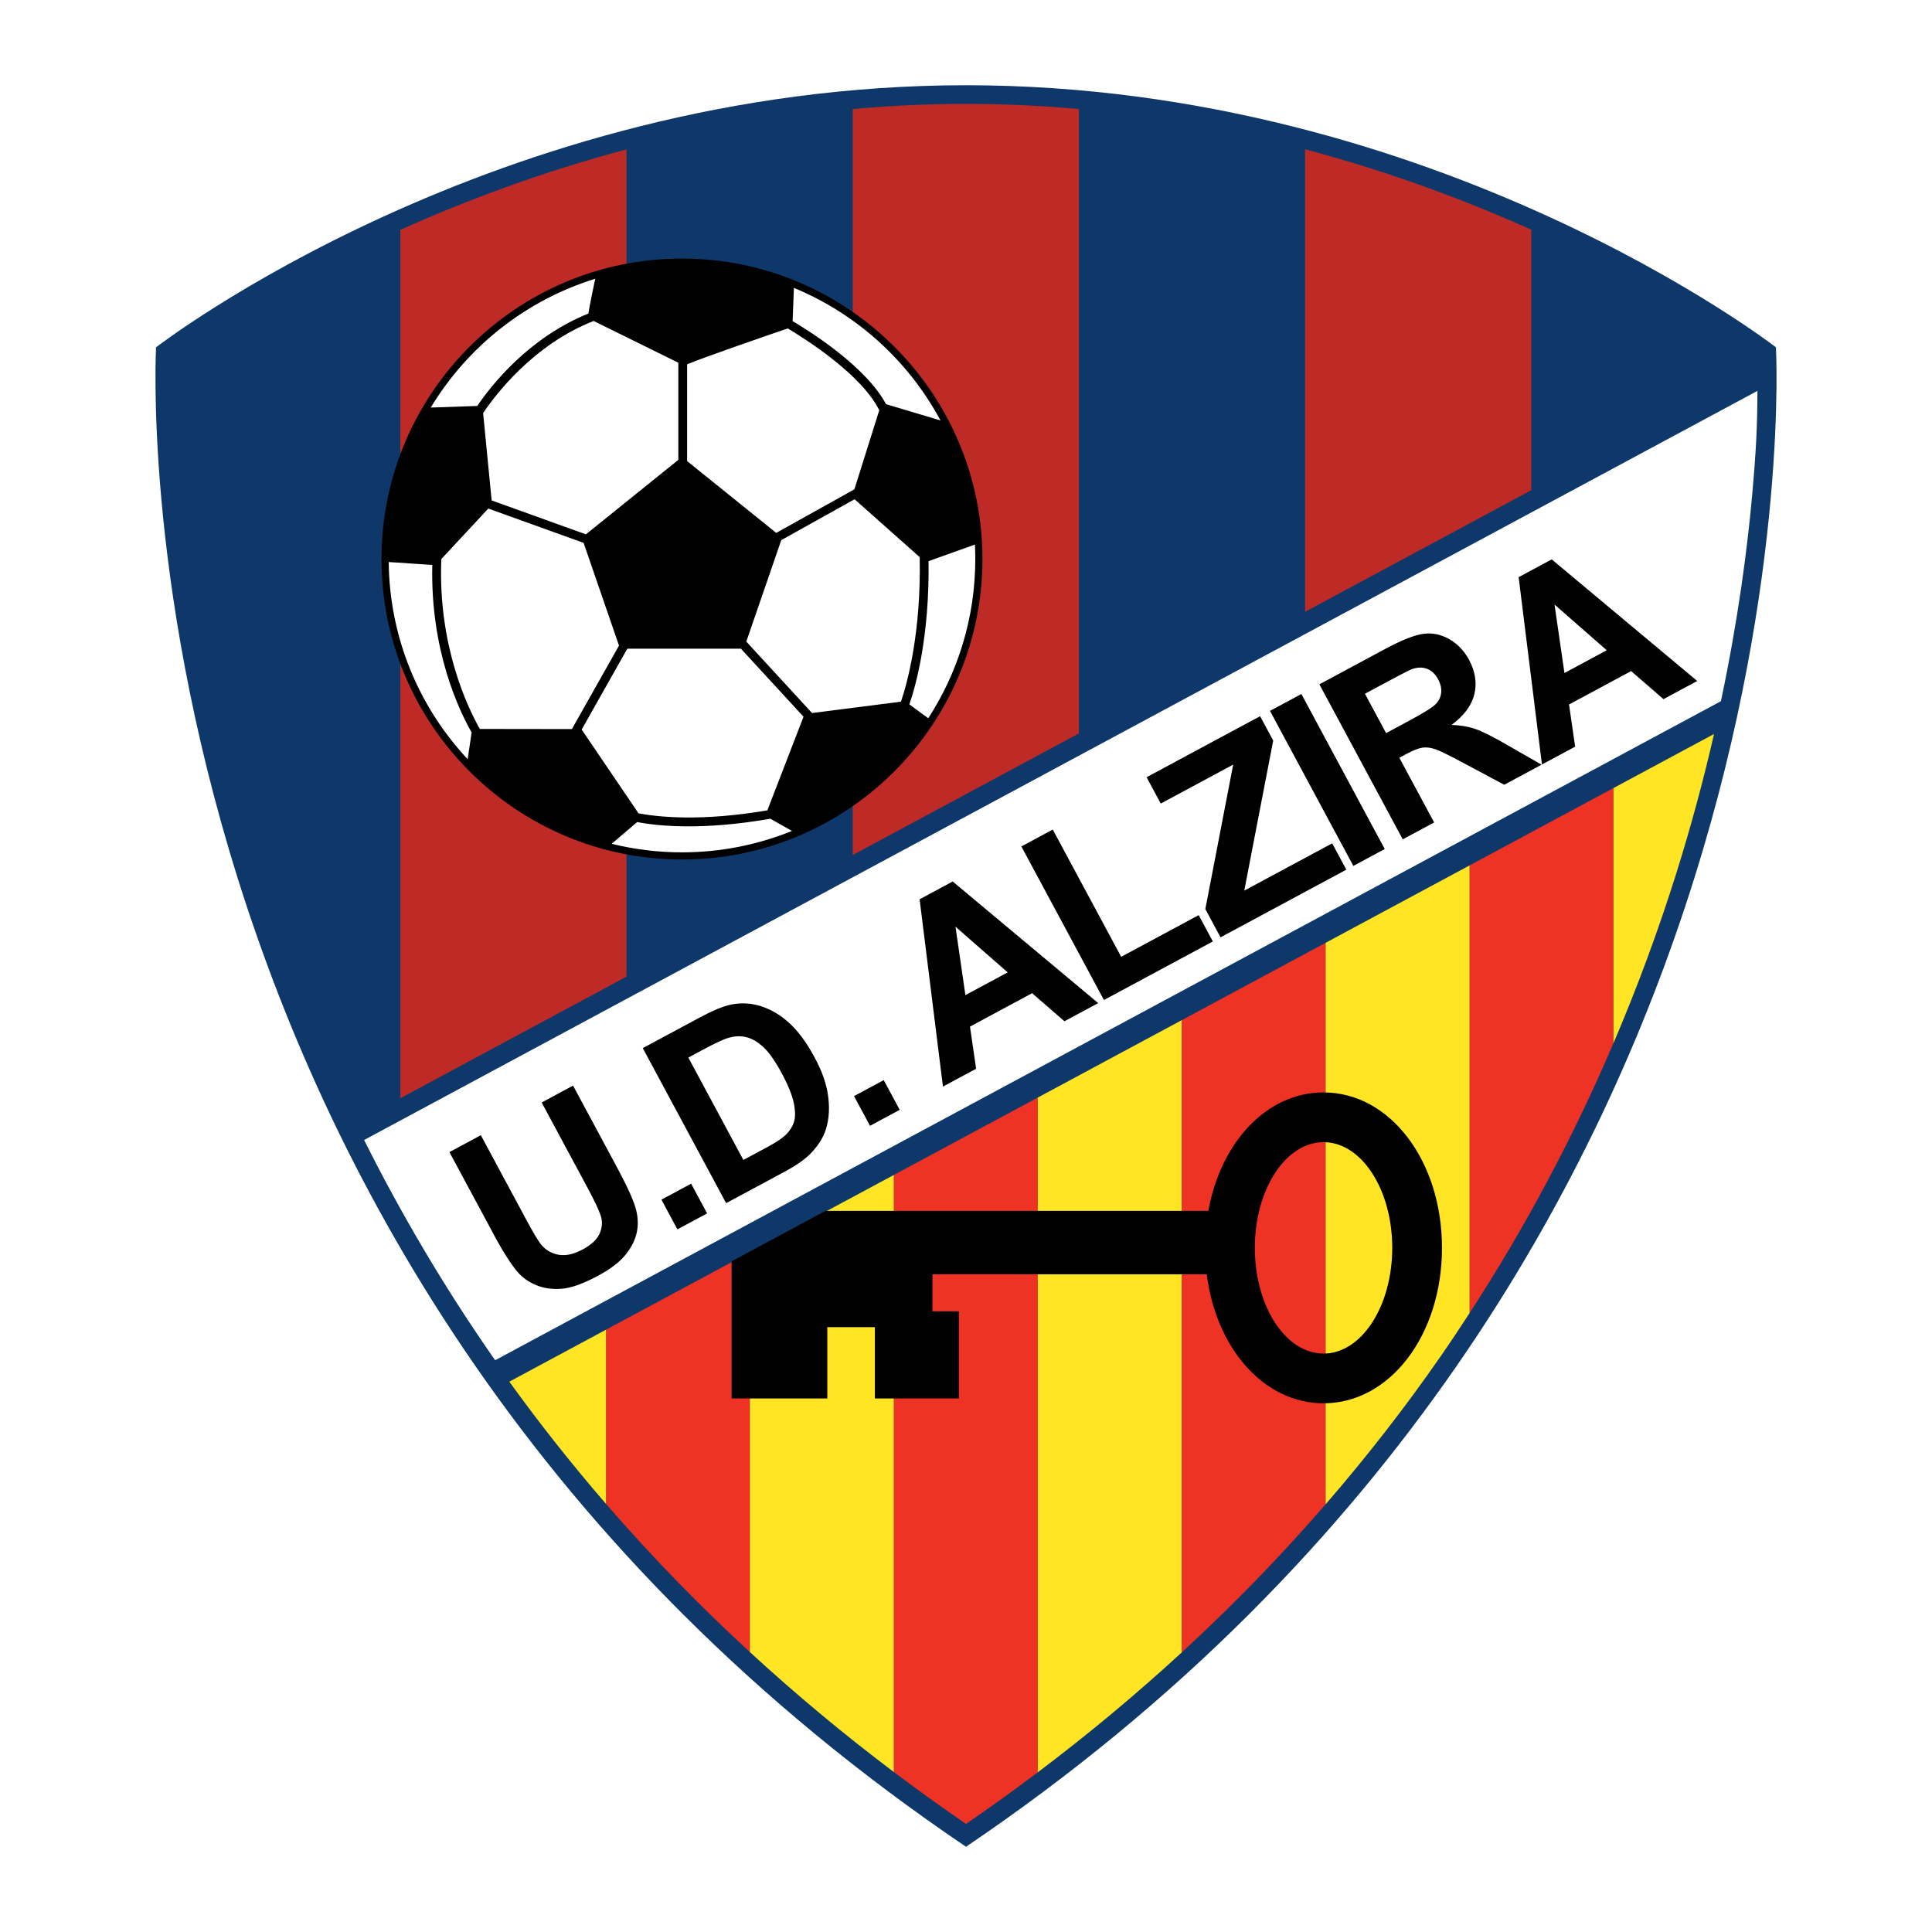
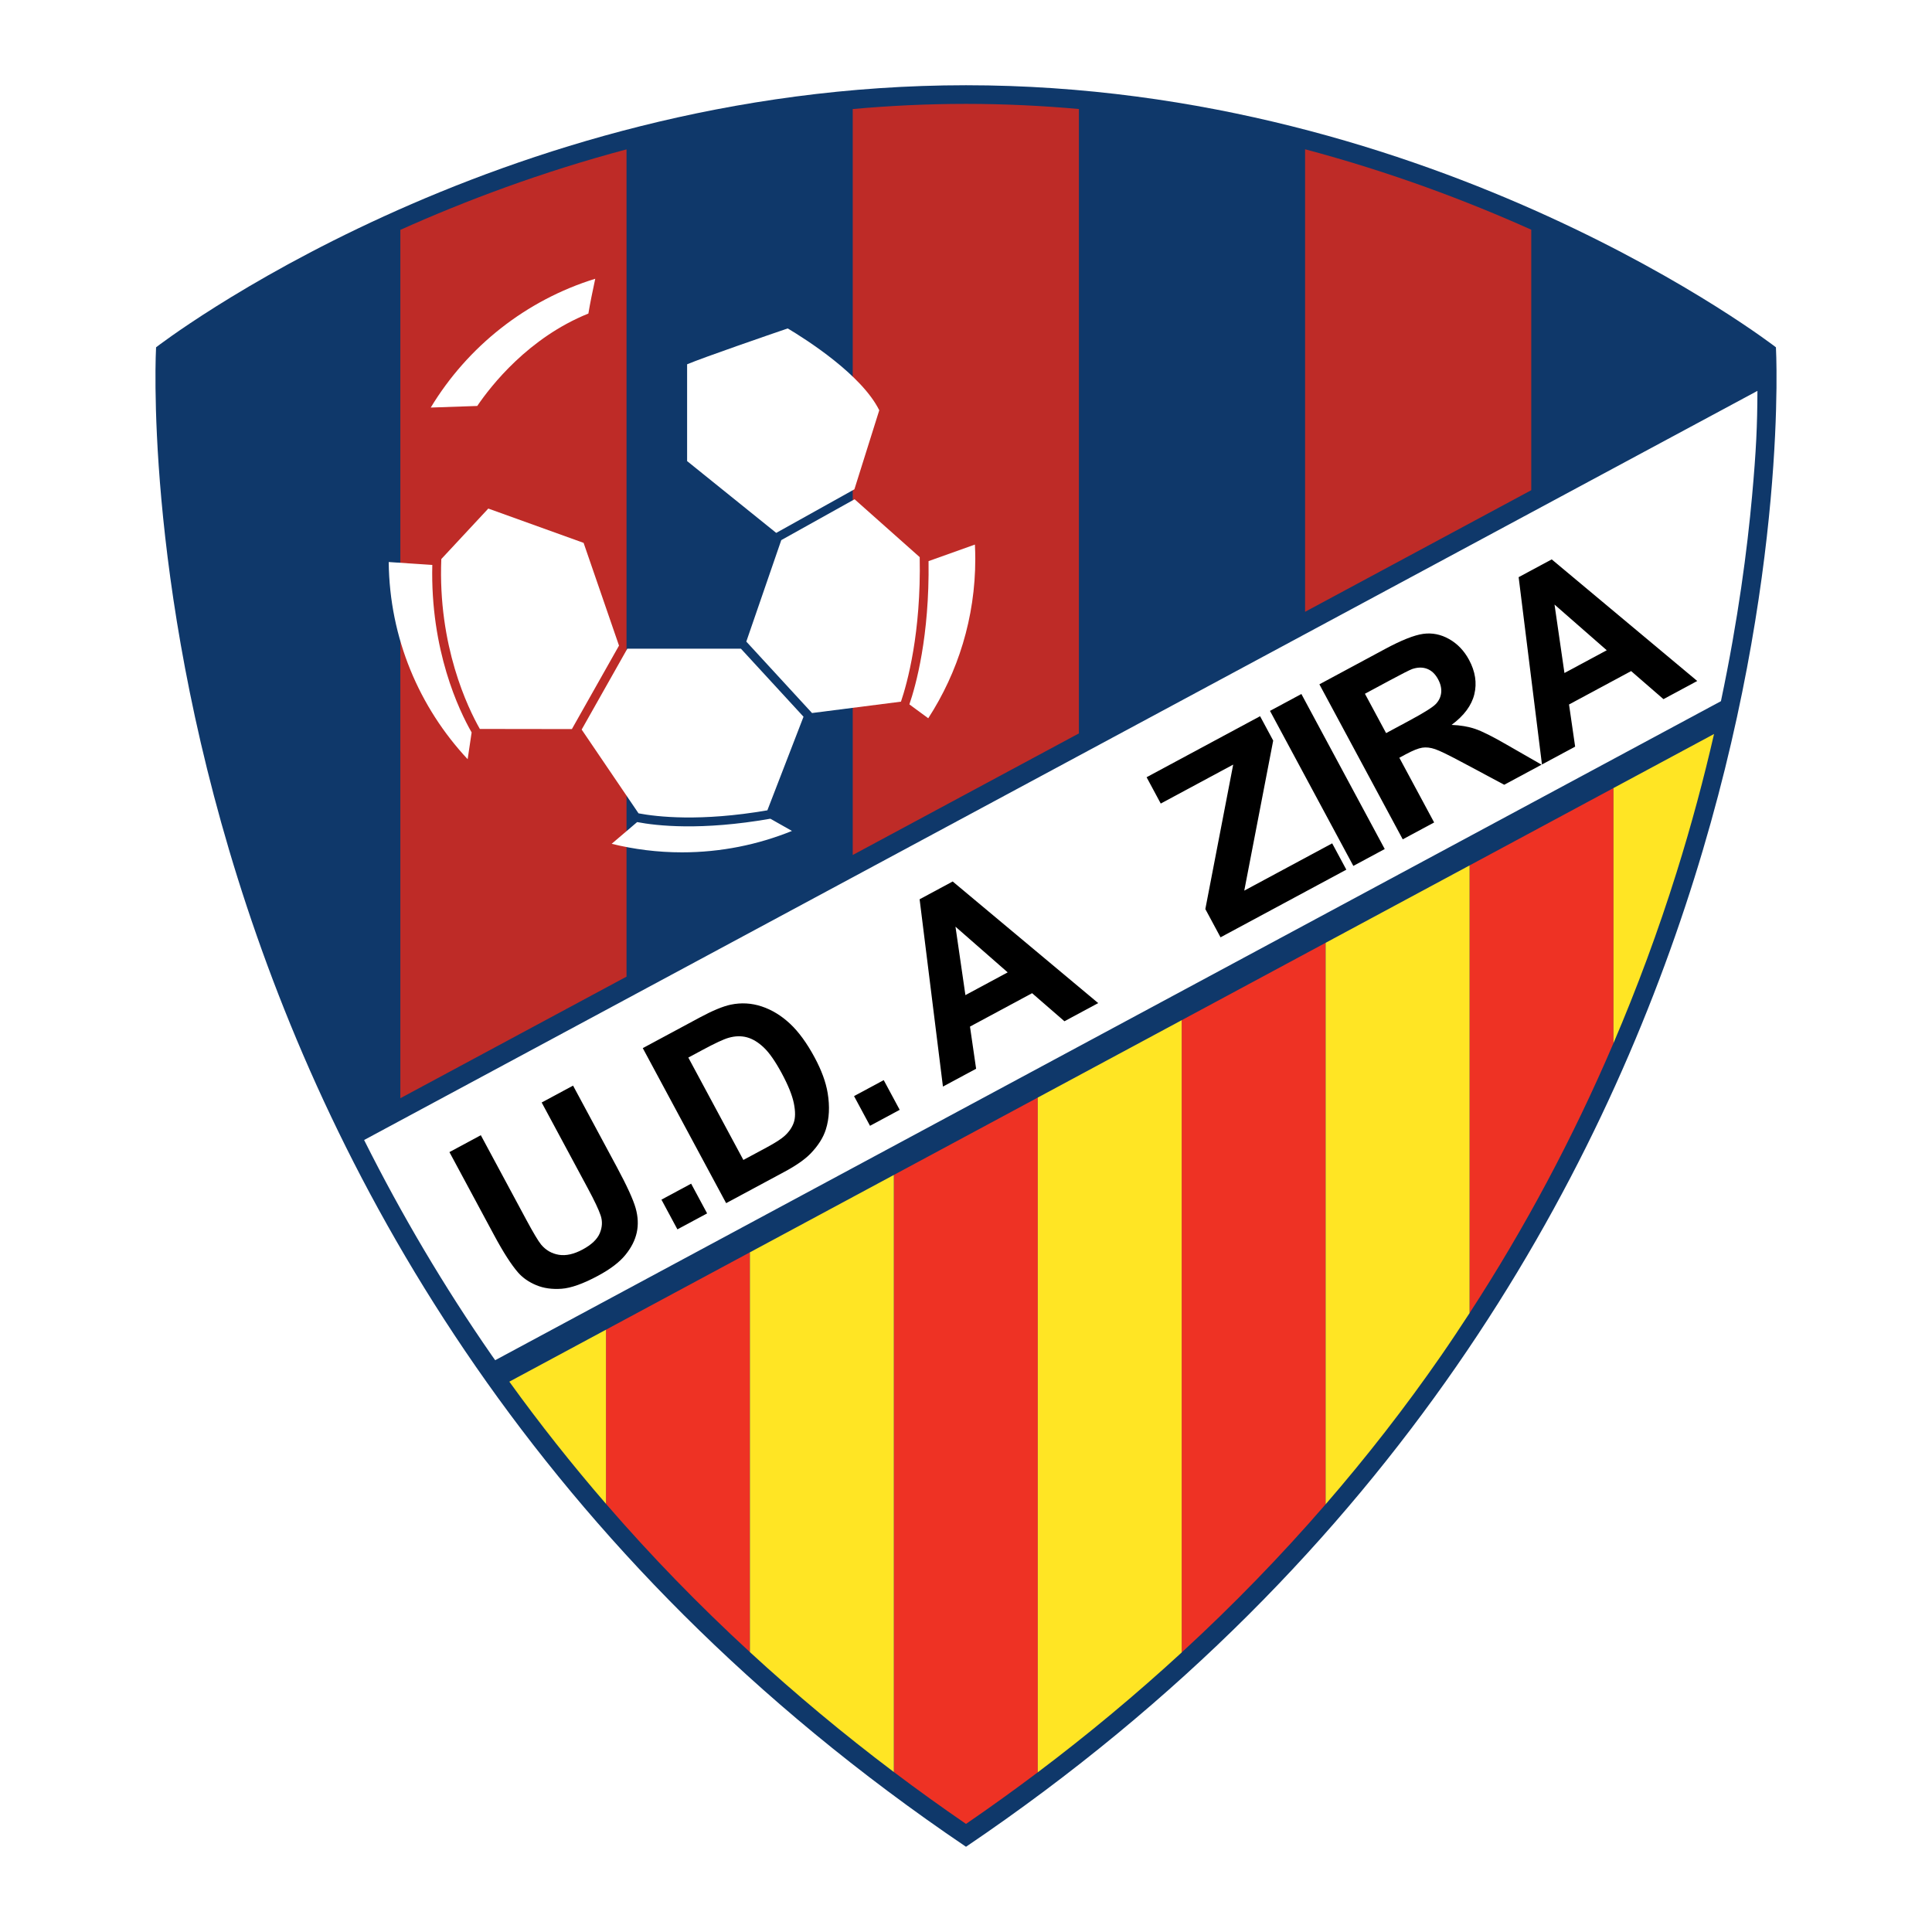
<svg xmlns="http://www.w3.org/2000/svg" version="1.0" id="Layer_1" x="0px" y="0px" width="192.756px" height="192.756px" viewBox="0 0 192.756 192.756" enable-background="new 0 0 192.756 192.756" xml:space="preserve">
  <g>
    <polygon fill-rule="evenodd" clip-rule="evenodd" fill="#FFFFFF" points="0,0 192.756,0 192.756,192.756 0,192.756 0,0  " />
    <path fill-rule="evenodd" clip-rule="evenodd" fill="#0F386A" d="M96.378,8.504C49.281,8.515,15.571,34.65,15.571,34.65   s-5.199,91.448,80.807,149.602c86.006-58.154,80.807-149.602,80.807-149.602S143.475,8.515,96.378,8.504L96.378,8.504z" />
    <path fill-rule="evenodd" clip-rule="evenodd" fill="#BE2B27" d="M152.773,48.907v-25.99c-6.446-2.891-14.047-5.759-22.565-8.023   v46.146L152.773,48.907L152.773,48.907z" />
    <path fill-rule="evenodd" clip-rule="evenodd" fill="#BE2B27" d="M107.642,73.172V10.876c-3.66-0.329-7.417-0.51-11.264-0.512   c-3.86,0.001-7.63,0.184-11.302,0.516v74.424L107.642,73.172L107.642,73.172z" />
    <path fill-rule="evenodd" clip-rule="evenodd" fill="#BE2B27" d="M62.509,97.438V14.903c-8.521,2.268-16.122,5.139-22.566,8.031   v86.636L62.509,97.438L62.509,97.438z" />
    <path fill-rule="evenodd" clip-rule="evenodd" fill="#EE3224" d="M60.458,132.665v17.372c4.469,5.168,9.261,10.103,14.36,14.793   v-39.886L60.458,132.665L60.458,132.665z" />
    <path fill-rule="evenodd" clip-rule="evenodd" fill="#EE3224" d="M89.179,117.225v59.569c2.349,1.77,4.748,3.497,7.199,5.178   c2.438-1.671,4.823-3.389,7.16-5.147v-67.32L89.179,117.225L89.179,117.225z" />
    <path fill-rule="evenodd" clip-rule="evenodd" fill="#EE3224" d="M117.898,101.784v63.082c5.1-4.688,9.891-9.62,14.36-14.785   V94.063L117.898,101.784L117.898,101.784z" />
    <path fill-rule="evenodd" clip-rule="evenodd" fill="#EE3224" d="M146.619,86.343v44.664c5.538-8.518,10.339-17.524,14.36-26.936   V78.623L146.619,86.343L146.619,86.343z" />
    <path fill-rule="evenodd" clip-rule="evenodd" fill="#FFFFFF" d="M174.801,49.531c0.419-4.642,0.525-7.059,0.538-10.533   L36.327,113.739c3.74,7.464,7.984,14.642,12.728,21.477c0.114,0.166,0.235,0.328,0.35,0.492l122.293-65.751   C173.424,61.776,174.329,54.747,174.801,49.531L174.801,49.531z" />
    <path fill-rule="evenodd" clip-rule="evenodd" d="M44.84,114.945l3.132-1.685l4.512,8.391c0.716,1.331,1.218,2.173,1.507,2.526   c0.474,0.562,1.066,0.9,1.773,1.015c0.708,0.114,1.497-0.062,2.367-0.53c0.884-0.476,1.452-1.015,1.707-1.619   c0.254-0.604,0.284-1.194,0.091-1.771c-0.193-0.578-0.619-1.479-1.278-2.705l-4.608-8.57l3.131-1.684l4.376,8.137   c1,1.86,1.621,3.219,1.866,4.078c0.244,0.858,0.281,1.675,0.112,2.446c-0.17,0.773-0.55,1.52-1.142,2.241   c-0.591,0.723-1.499,1.412-2.723,2.07c-1.478,0.794-2.689,1.226-3.636,1.295c-0.947,0.068-1.79-0.051-2.526-0.359   c-0.737-0.307-1.336-0.723-1.799-1.246c-0.682-0.777-1.488-2.033-2.419-3.766L44.84,114.945L44.84,114.945z" />
    <polygon fill-rule="evenodd" clip-rule="evenodd" points="67.585,122.653 65.992,119.689 68.955,118.096 70.549,121.06    67.585,122.653  " />
    <path fill-rule="evenodd" clip-rule="evenodd" d="M70.069,104.765c1.265-0.681,2.142-1.089,2.628-1.224   c0.648-0.186,1.257-0.201,1.827-0.047c0.57,0.155,1.131,0.495,1.684,1.021s1.15,1.384,1.792,2.576   c0.641,1.192,1.042,2.19,1.204,2.993c0.162,0.805,0.157,1.446-0.013,1.927c-0.169,0.48-0.473,0.919-0.908,1.315   c-0.332,0.305-0.931,0.69-1.798,1.157l-2.318,1.246l-5.493-10.215L70.069,104.765L70.069,104.765z M72.447,120.039l5.852-3.146   c1.148-0.618,2.007-1.22,2.577-1.808c0.758-0.787,1.266-1.592,1.521-2.409c0.34-1.08,0.4-2.286,0.18-3.62   c-0.18-1.09-0.612-2.271-1.297-3.545c-0.779-1.449-1.602-2.577-2.47-3.385c-0.867-0.807-1.807-1.379-2.818-1.715   c-1.011-0.335-2.041-0.394-3.088-0.176c-0.778,0.165-1.809,0.592-3.09,1.281l-5.684,3.056L72.447,120.039L72.447,120.039z" />
    <polygon fill-rule="evenodd" clip-rule="evenodd" points="86.801,112.321 85.207,109.358 88.17,107.765 89.763,110.728    86.801,112.321  " />
    <path fill-rule="evenodd" clip-rule="evenodd" d="M96.319,99.283l-0.991-6.828l5.209,4.559L96.319,99.283L96.319,99.283z    M95.05,87.946l-3.3,1.775l2.327,18.687l3.31-1.779l-0.611-4.206l6.197-3.332l3.225,2.8l3.37-1.812L95.05,87.946L95.05,87.946z" />
-     <polygon fill-rule="evenodd" clip-rule="evenodd" points="110.141,99.771 101.901,84.449 105.033,82.765 111.86,95.461    119.594,91.303 121.006,93.929 110.141,99.771  " />
    <polygon fill-rule="evenodd" clip-rule="evenodd" points="121.773,93.517 120.257,90.698 123.036,76.284 115.808,80.171    114.396,77.544 125.719,71.456 127.027,73.889 124.141,88.858 132.912,84.141 134.324,86.767 121.773,93.517  " />
    <polygon fill-rule="evenodd" clip-rule="evenodd" points="135.023,86.392 126.707,70.925 129.839,69.241 138.155,84.708    135.023,86.392  " />
    <path fill-rule="evenodd" clip-rule="evenodd" d="M136.18,69.216l2.42-1.301c1.257-0.676,2.021-1.063,2.291-1.164   c0.548-0.186,1.046-0.192,1.493-0.021c0.449,0.172,0.813,0.518,1.093,1.039c0.25,0.465,0.353,0.908,0.311,1.331   c-0.043,0.422-0.216,0.796-0.519,1.122c-0.301,0.326-1.196,0.888-2.684,1.688l-2.294,1.233L136.18,69.216L136.18,69.216z    M143.084,82.057l-3.472-6.457l0.629-0.338c0.713-0.384,1.266-0.605,1.656-0.666s0.817-0.012,1.279,0.144   c0.463,0.155,1.416,0.621,2.86,1.397l4.042,2.158l3.726-2.003l-3.499-2.007c-1.389-0.803-2.428-1.323-3.118-1.559   c-0.691-0.236-1.479-0.37-2.362-0.403c1.244-0.922,2.001-1.944,2.271-3.064c0.271-1.121,0.096-2.262-0.528-3.423   c-0.492-0.915-1.153-1.606-1.984-2.076c-0.83-0.47-1.693-0.642-2.588-0.52c-0.896,0.124-2.167,0.627-3.813,1.513l-6.547,3.521   l8.316,15.466L143.084,82.057L143.084,82.057z" />
    <path fill-rule="evenodd" clip-rule="evenodd" d="M156.085,67.146l-0.99-6.828l5.21,4.559L156.085,67.146L156.085,67.146z    M154.816,55.81l-3.301,1.774l2.327,18.687l3.31-1.779l-0.61-4.206l6.196-3.332l3.225,2.8l3.371-1.812L154.816,55.81L154.816,55.81   z" />
    <path fill-rule="evenodd" clip-rule="evenodd" fill="#FFE524" d="M103.538,109.504v67.32c5.027-3.784,9.812-7.777,14.36-11.958   v-63.082L103.538,109.504L103.538,109.504z" />
    <path fill-rule="evenodd" clip-rule="evenodd" fill="#FFE524" d="M132.259,94.063v56.018c4.104-4.741,7.948-9.673,11.499-14.798   c0.977-1.41,1.927-2.839,2.861-4.276V86.343L132.259,94.063L132.259,94.063z" />
    <path fill-rule="evenodd" clip-rule="evenodd" fill="#FFE524" d="M160.979,78.623v25.449c2.362-5.529,4.462-11.193,6.278-16.985   c1.52-4.844,2.752-9.493,3.753-13.856L160.979,78.623L160.979,78.623z" />
    <path fill-rule="evenodd" clip-rule="evenodd" fill="#FFE524" d="M50.816,137.849c3.023,4.194,6.242,8.257,9.642,12.188v-17.372   L50.816,137.849L50.816,137.849z" />
    <path fill-rule="evenodd" clip-rule="evenodd" fill="#FFE524" d="M74.818,124.944v39.886c4.547,4.183,9.333,8.178,14.36,11.964   v-59.569L74.818,124.944L74.818,124.944z" />
-     <path fill-rule="evenodd" clip-rule="evenodd" d="M132.049,108.991c-5.653,0-10.26,4.961-11.491,11.817H82.356l-9.363,5.034v13.685   h9.547v-7.118h4.746v7.118h8.381v-8.7H93.03v-3.691h27.368c0.929,7.397,5.712,12.872,11.651,12.872   c6.627,0,11.817-6.812,11.817-15.508S138.676,108.991,132.049,108.991L132.049,108.991z M132.049,135.046   c-3.785,0-6.854-4.722-6.854-10.546s3.069-10.547,6.854-10.547c3.786,0,6.855,4.723,6.855,10.547S135.835,135.046,132.049,135.046   L132.049,135.046z" />
-     <path fill-rule="evenodd" clip-rule="evenodd" d="M38.06,55.775c0,16.53,13.449,29.979,29.979,29.979s29.979-13.449,29.979-29.979   c0-16.531-13.448-29.979-29.979-29.979S38.06,39.244,38.06,55.775L38.06,55.775z" />
    <path fill-rule="evenodd" clip-rule="evenodd" fill="#FFFFFF" d="M78.59,32.767c-1.801,0.617-8.32,2.86-10.037,3.578v9.658   l8.891,7.164l7.8-4.348l2.48-7.888C85.959,37.381,80.448,33.875,78.59,32.767L78.59,32.767z" />
    <path fill-rule="evenodd" clip-rule="evenodd" fill="#FFFFFF" d="M74.459,64.012l6.556,7.127l8.875-1.134   c0.625-1.846,2.019-6.855,1.869-14.419l-6.498-5.775l-7.314,4.077L74.459,64.012L74.459,64.012z" />
    <path fill-rule="evenodd" clip-rule="evenodd" fill="#FFFFFF" d="M90.729,70.276l1.882,1.385   c2.964-4.576,4.693-10.028,4.693-15.887c0-0.484-0.014-0.965-0.037-1.443l-4.625,1.652C92.742,63.496,91.377,68.388,90.729,70.276   L90.729,70.276z" />
    <path fill-rule="evenodd" clip-rule="evenodd" fill="#FFFFFF" d="M47.874,72.727l9.183,0.013l4.701-8.327l-3.532-10.251   l-9.508-3.423l-4.688,5.037C43.677,64.445,46.685,70.639,47.874,72.727L47.874,72.727z" />
    <path fill-rule="evenodd" clip-rule="evenodd" fill="#FFFFFF" d="M38.782,56.074c0.077,7.604,3.053,14.511,7.876,19.672   l0.397-2.671c-1.257-2.197-4.128-8.179-3.924-16.711L38.782,56.074L38.782,56.074z" />
    <path fill-rule="evenodd" clip-rule="evenodd" fill="#FFFFFF" d="M76.86,81.684c-6.901,1.208-11.345,0.709-13.292,0.335   l-2.542,2.168c2.247,0.553,4.594,0.852,7.012,0.852c3.883,0,7.585-0.763,10.977-2.136L76.86,81.684L76.86,81.684z" />
    <path fill-rule="evenodd" clip-rule="evenodd" fill="#FFFFFF" d="M47.615,40.503c1.376-2.026,5.115-6.813,11.088-9.22   c0.163-0.991,0.436-2.318,0.685-3.472c-6.918,2.138-12.739,6.772-16.412,12.851L47.615,40.503L47.615,40.503z" />
    <path fill-rule="evenodd" clip-rule="evenodd" fill="#FFFFFF" d="M76.561,80.846l3.606-9.337l-6.246-6.79H62.589l-4.556,8.07   l5.673,8.358C65.542,81.495,69.885,81.996,76.561,80.846L76.561,80.846z" />
-     <path fill-rule="evenodd" clip-rule="evenodd" fill="#FFFFFF" d="M79.079,32.037c1.931,1.146,7.339,4.589,9.322,8.289l5.434,1.623   c-3.186-5.932-8.358-10.636-14.628-13.227L79.079,32.037L79.079,32.037z" />
-     <path fill-rule="evenodd" clip-rule="evenodd" fill="#FFFFFF" d="M58.454,53.312l9.224-7.433v-9.692   c-1.86-0.916-6.757-3.328-8.454-4.164c-6.025,2.366-9.817,7.391-11.023,9.188l0.85,8.716L58.454,53.312L58.454,53.312z" />
  </g>
</svg>